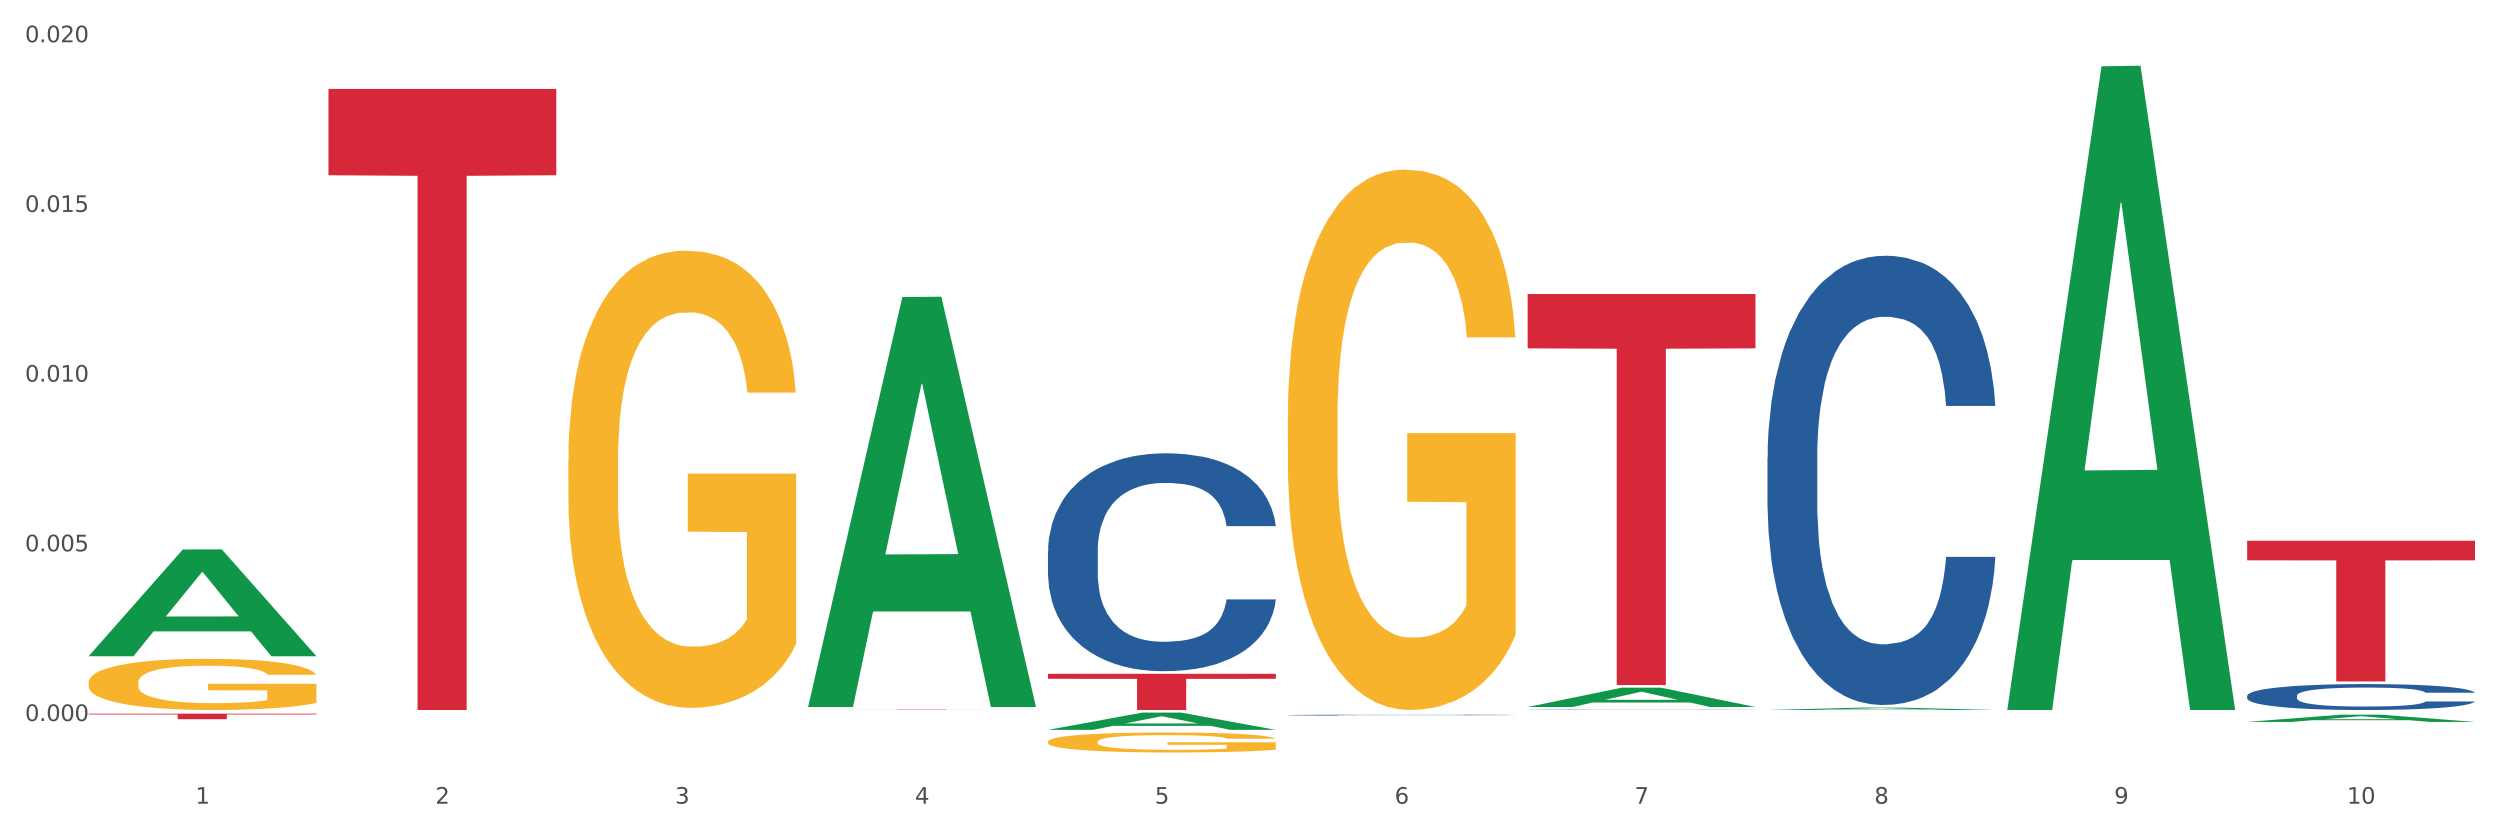
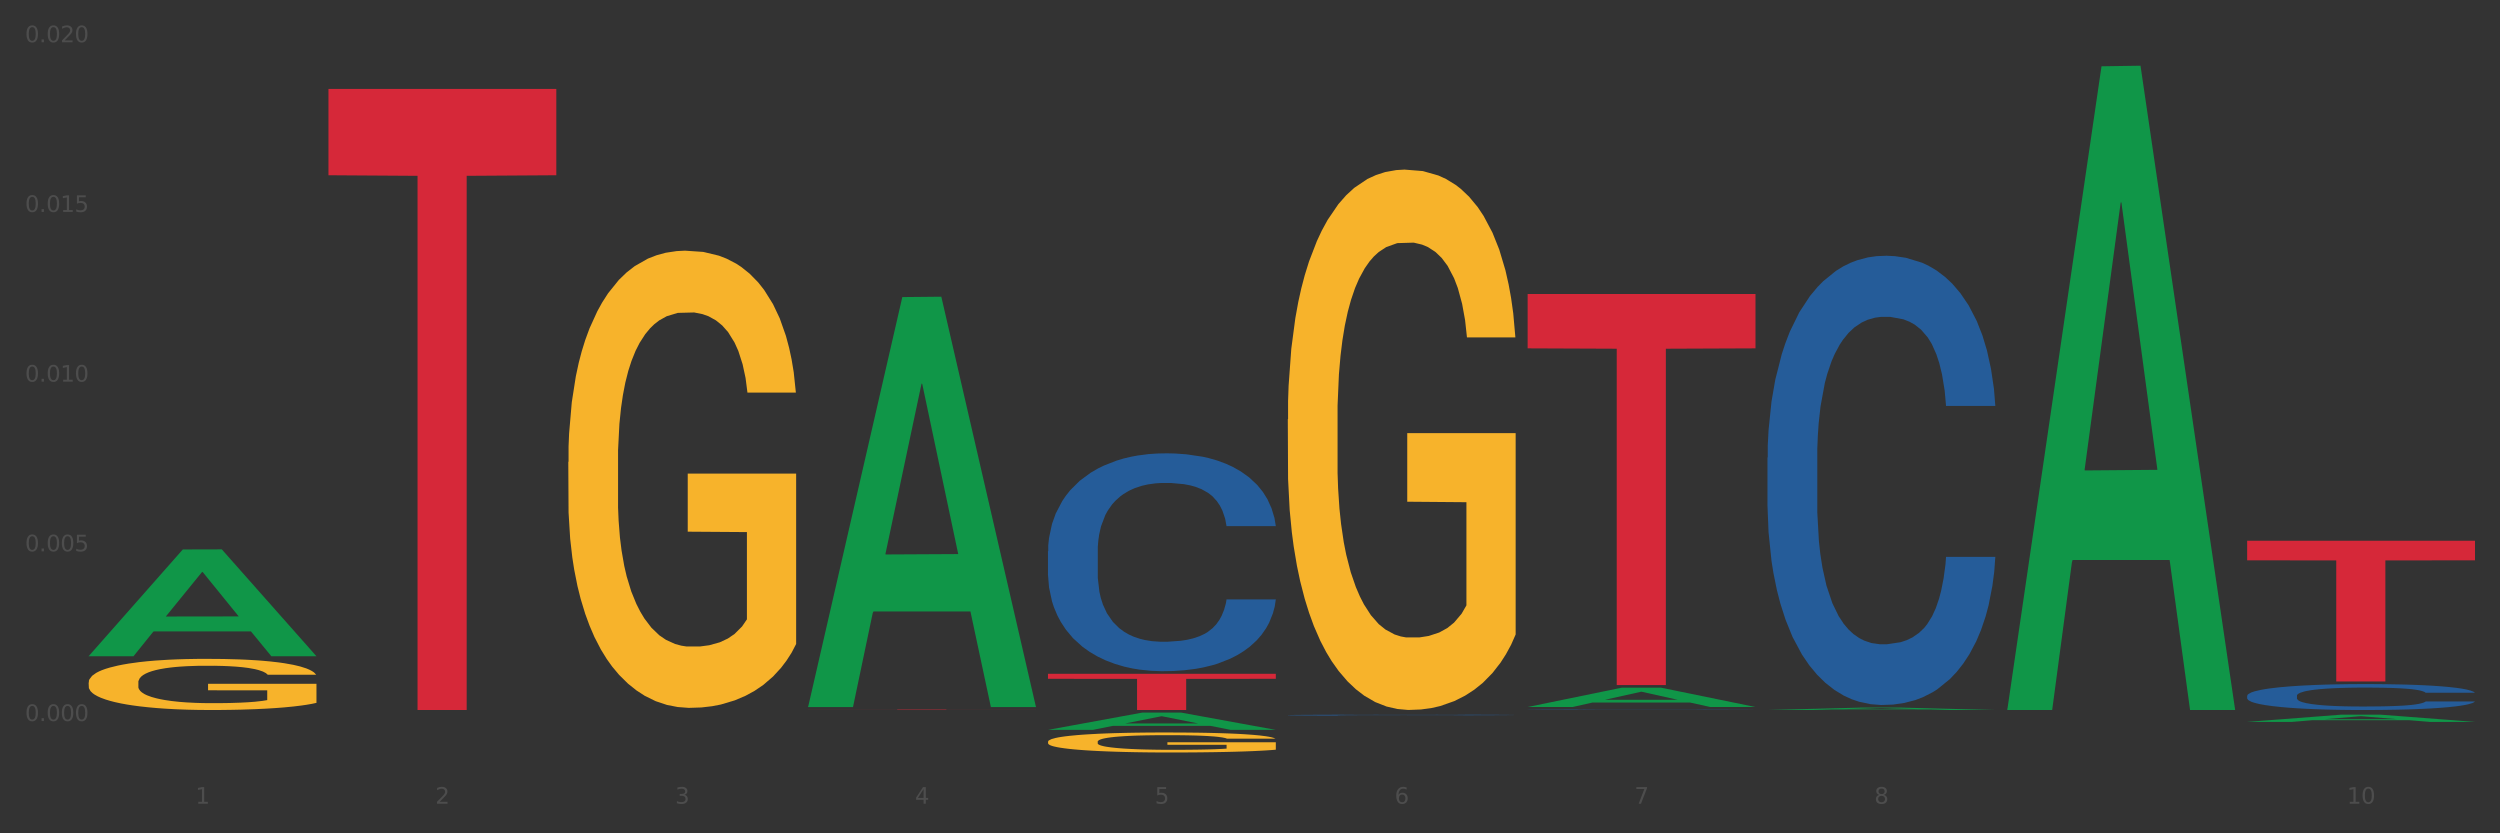
<svg xmlns="http://www.w3.org/2000/svg" xmlns:xlink="http://www.w3.org/1999/xlink" width="1080pt" height="360pt" viewBox="0 0 1080 360" version="1.1">
  <rect x="0" y="0" width="1080" height="360" fill="#333333" stroke="none" />
  <defs>
    <style type="text/css">*{stroke-linejoin: round; stroke-linecap: butt}</style>
  </defs>
  <g id="figure_1">
    <g id="patch_1">
-       <path d="M 0 360  L 1080 360  L 1080 0  L 0 0  z " style="fill: #ffffff; stroke: #ffffff; stroke-linejoin: miter" />
-     </g>
+       </g>
    <g id="axes_1">
      <g id="matplotlib.axis_1">
        <g id="xtick_1">
          <g id="text_1">
            <g style="fill: #4d4d4d" transform="translate(84.444 347.204) scale(0.096 -0.096)">
              <defs>
                <path id="DejaVuSans-31" d="M 794 531  L 1825 531  L 1825 4091  L 703 3866  L 703 4441  L 1819 4666  L 2450 4666  L 2450 531  L 3481 531  L 3481 0  L 794 0  L 794 531  z " transform="scale(0.016)" />
              </defs>
              <use xlink:href="#DejaVuSans-31" />
            </g>
          </g>
        </g>
        <g id="xtick_2">
          <g id="text_2">
            <g style="fill: #4d4d4d" transform="translate(188.053 347.204) scale(0.096 -0.096)">
              <defs>
                <path id="DejaVuSans-32" d="M 1228 531  L 3431 531  L 3431 0  L 469 0  L 469 531  Q 828 903 1448 1529  Q 2069 2156 2228 2338  Q 2531 2678 2651 2914  Q 2772 3150 2772 3378  Q 2772 3750 2511 3984  Q 2250 4219 1831 4219  Q 1534 4219 1204 4116  Q 875 4013 500 3803  L 500 4441  Q 881 4594 1212 4672  Q 1544 4750 1819 4750  Q 2544 4750 2975 4387  Q 3406 4025 3406 3419  Q 3406 3131 3298 2873  Q 3191 2616 2906 2266  Q 2828 2175 2409 1742  Q 1991 1309 1228 531  z " transform="scale(0.016)" />
              </defs>
              <use xlink:href="#DejaVuSans-32" />
            </g>
          </g>
        </g>
        <g id="xtick_3">
          <g id="text_3">
            <g style="fill: #4d4d4d" transform="translate(291.663 347.204) scale(0.096 -0.096)">
              <defs>
                <path id="DejaVuSans-33" d="M 2597 2516  Q 3050 2419 3304 2112  Q 3559 1806 3559 1356  Q 3559 666 3084 287  Q 2609 -91 1734 -91  Q 1441 -91 1130 -33  Q 819 25 488 141  L 488 750  Q 750 597 1062 519  Q 1375 441 1716 441  Q 2309 441 2620 675  Q 2931 909 2931 1356  Q 2931 1769 2642 2001  Q 2353 2234 1838 2234  L 1294 2234  L 1294 2753  L 1863 2753  Q 2328 2753 2575 2939  Q 2822 3125 2822 3475  Q 2822 3834 2567 4026  Q 2313 4219 1838 4219  Q 1578 4219 1281 4162  Q 984 4106 628 3988  L 628 4550  Q 988 4650 1302 4700  Q 1616 4750 1894 4750  Q 2613 4750 3031 4423  Q 3450 4097 3450 3541  Q 3450 3153 3228 2886  Q 3006 2619 2597 2516  z " transform="scale(0.016)" />
              </defs>
              <use xlink:href="#DejaVuSans-33" />
            </g>
          </g>
        </g>
        <g id="xtick_4">
          <g id="text_4">
            <g style="fill: #4d4d4d" transform="translate(395.273 347.204) scale(0.096 -0.096)">
              <defs>
                <path id="DejaVuSans-34" d="M 2419 4116  L 825 1625  L 2419 1625  L 2419 4116  z M 2253 4666  L 3047 4666  L 3047 1625  L 3713 1625  L 3713 1100  L 3047 1100  L 3047 0  L 2419 0  L 2419 1100  L 313 1100  L 313 1709  L 2253 4666  z " transform="scale(0.016)" />
              </defs>
              <use xlink:href="#DejaVuSans-34" />
            </g>
          </g>
        </g>
        <g id="xtick_5">
          <g id="text_5">
            <g style="fill: #4d4d4d" transform="translate(498.883 347.204) scale(0.096 -0.096)">
              <defs>
                <path id="DejaVuSans-35" d="M 691 4666  L 3169 4666  L 3169 4134  L 1269 4134  L 1269 2991  Q 1406 3038 1543 3061  Q 1681 3084 1819 3084  Q 2600 3084 3056 2656  Q 3513 2228 3513 1497  Q 3513 744 3044 326  Q 2575 -91 1722 -91  Q 1428 -91 1123 -41  Q 819 9 494 109  L 494 744  Q 775 591 1075 516  Q 1375 441 1709 441  Q 2250 441 2565 725  Q 2881 1009 2881 1497  Q 2881 1984 2565 2268  Q 2250 2553 1709 2553  Q 1456 2553 1204 2497  Q 953 2441 691 2322  L 691 4666  z " transform="scale(0.016)" />
              </defs>
              <use xlink:href="#DejaVuSans-35" />
            </g>
          </g>
        </g>
        <g id="xtick_6">
          <g id="text_6">
            <g style="fill: #4d4d4d" transform="translate(602.492 347.204) scale(0.096 -0.096)">
              <defs>
                <path id="DejaVuSans-36" d="M 2113 2584  Q 1688 2584 1439 2293  Q 1191 2003 1191 1497  Q 1191 994 1439 701  Q 1688 409 2113 409  Q 2538 409 2786 701  Q 3034 994 3034 1497  Q 3034 2003 2786 2293  Q 2538 2584 2113 2584  z M 3366 4563  L 3366 3988  Q 3128 4100 2886 4159  Q 2644 4219 2406 4219  Q 1781 4219 1451 3797  Q 1122 3375 1075 2522  Q 1259 2794 1537 2939  Q 1816 3084 2150 3084  Q 2853 3084 3261 2657  Q 3669 2231 3669 1497  Q 3669 778 3244 343  Q 2819 -91 2113 -91  Q 1303 -91 875 529  Q 447 1150 447 2328  Q 447 3434 972 4092  Q 1497 4750 2381 4750  Q 2619 4750 2861 4703  Q 3103 4656 3366 4563  z " transform="scale(0.016)" />
              </defs>
              <use xlink:href="#DejaVuSans-36" />
            </g>
          </g>
        </g>
        <g id="xtick_7">
          <g id="text_7">
            <g style="fill: #4d4d4d" transform="translate(706.102 347.204) scale(0.096 -0.096)">
              <defs>
                <path id="DejaVuSans-37" d="M 525 4666  L 3525 4666  L 3525 4397  L 1831 0  L 1172 0  L 2766 4134  L 525 4134  L 525 4666  z " transform="scale(0.016)" />
              </defs>
              <use xlink:href="#DejaVuSans-37" />
            </g>
          </g>
        </g>
        <g id="xtick_8">
          <g id="text_8">
            <g style="fill: #4d4d4d" transform="translate(809.712 347.204) scale(0.096 -0.096)">
              <defs>
                <path id="DejaVuSans-38" d="M 2034 2216  Q 1584 2216 1326 1975  Q 1069 1734 1069 1313  Q 1069 891 1326 650  Q 1584 409 2034 409  Q 2484 409 2743 651  Q 3003 894 3003 1313  Q 3003 1734 2745 1975  Q 2488 2216 2034 2216  z M 1403 2484  Q 997 2584 770 2862  Q 544 3141 544 3541  Q 544 4100 942 4425  Q 1341 4750 2034 4750  Q 2731 4750 3128 4425  Q 3525 4100 3525 3541  Q 3525 3141 3298 2862  Q 3072 2584 2669 2484  Q 3125 2378 3379 2068  Q 3634 1759 3634 1313  Q 3634 634 3220 271  Q 2806 -91 2034 -91  Q 1263 -91 848 271  Q 434 634 434 1313  Q 434 1759 690 2068  Q 947 2378 1403 2484  z M 1172 3481  Q 1172 3119 1398 2916  Q 1625 2713 2034 2713  Q 2441 2713 2670 2916  Q 2900 3119 2900 3481  Q 2900 3844 2670 4047  Q 2441 4250 2034 4250  Q 1625 4250 1398 4047  Q 1172 3844 1172 3481  z " transform="scale(0.016)" />
              </defs>
              <use xlink:href="#DejaVuSans-38" />
            </g>
          </g>
        </g>
        <g id="xtick_9">
          <g id="text_9">
            <g style="fill: #4d4d4d" transform="translate(913.322 347.204) scale(0.096 -0.096)">
              <defs>
-                 <path id="DejaVuSans-39" d="M 703 97  L 703 672  Q 941 559 1184 500  Q 1428 441 1663 441  Q 2288 441 2617 861  Q 2947 1281 2994 2138  Q 2813 1869 2534 1725  Q 2256 1581 1919 1581  Q 1219 1581 811 2004  Q 403 2428 403 3163  Q 403 3881 828 4315  Q 1253 4750 1959 4750  Q 2769 4750 3195 4129  Q 3622 3509 3622 2328  Q 3622 1225 3098 567  Q 2575 -91 1691 -91  Q 1453 -91 1209 -44  Q 966 3 703 97  z M 1959 2075  Q 2384 2075 2632 2365  Q 2881 2656 2881 3163  Q 2881 3666 2632 3958  Q 2384 4250 1959 4250  Q 1534 4250 1286 3958  Q 1038 3666 1038 3163  Q 1038 2656 1286 2365  Q 1534 2075 1959 2075  z " transform="scale(0.016)" />
-               </defs>
+                 </defs>
              <use xlink:href="#DejaVuSans-39" />
            </g>
          </g>
        </g>
        <g id="xtick_10">
          <g id="text_10">
            <g style="fill: #4d4d4d" transform="translate(1013.877 347.204) scale(0.096 -0.096)">
              <defs>
                <path id="DejaVuSans-30" d="M 2034 4250  Q 1547 4250 1301 3770  Q 1056 3291 1056 2328  Q 1056 1369 1301 889  Q 1547 409 2034 409  Q 2525 409 2770 889  Q 3016 1369 3016 2328  Q 3016 3291 2770 3770  Q 2525 4250 2034 4250  z M 2034 4750  Q 2819 4750 3233 4129  Q 3647 3509 3647 2328  Q 3647 1150 3233 529  Q 2819 -91 2034 -91  Q 1250 -91 836 529  Q 422 1150 422 2328  Q 422 3509 836 4129  Q 1250 4750 2034 4750  z " transform="scale(0.016)" />
              </defs>
              <use xlink:href="#DejaVuSans-31" />
              <use xlink:href="#DejaVuSans-30" transform="translate(63.623 0)" />
            </g>
          </g>
        </g>
        <g id="xtick_11" />
        <g id="xtick_12" />
        <g id="xtick_13" />
        <g id="xtick_14" />
        <g id="xtick_15" />
        <g id="xtick_16" />
        <g id="xtick_17" />
        <g id="xtick_18" />
        <g id="xtick_19" />
      </g>
      <g id="matplotlib.axis_2">
        <g id="ytick_1">
          <g id="text_11">
            <g style="fill: #4d4d4d" transform="translate(10.8 311.489) scale(0.096 -0.096)">
              <defs>
                <path id="DejaVuSans-2e" d="M 684 794  L 1344 794  L 1344 0  L 684 0  L 684 794  z " transform="scale(0.016)" />
              </defs>
              <use xlink:href="#DejaVuSans-30" />
              <use xlink:href="#DejaVuSans-2e" transform="translate(63.623 0)" />
              <use xlink:href="#DejaVuSans-30" transform="translate(95.41 0)" />
              <use xlink:href="#DejaVuSans-30" transform="translate(159.033 0)" />
              <use xlink:href="#DejaVuSans-30" transform="translate(222.656 0)" />
            </g>
          </g>
        </g>
        <g id="ytick_2">
          <g id="text_12">
            <g style="fill: #4d4d4d" transform="translate(10.8 238.18) scale(0.096 -0.096)">
              <use xlink:href="#DejaVuSans-30" />
              <use xlink:href="#DejaVuSans-2e" transform="translate(63.623 0)" />
              <use xlink:href="#DejaVuSans-30" transform="translate(95.41 0)" />
              <use xlink:href="#DejaVuSans-30" transform="translate(159.033 0)" />
              <use xlink:href="#DejaVuSans-35" transform="translate(222.656 0)" />
            </g>
          </g>
        </g>
        <g id="ytick_3">
          <g id="text_13">
            <g style="fill: #4d4d4d" transform="translate(10.8 164.872) scale(0.096 -0.096)">
              <use xlink:href="#DejaVuSans-30" />
              <use xlink:href="#DejaVuSans-2e" transform="translate(63.623 0)" />
              <use xlink:href="#DejaVuSans-30" transform="translate(95.41 0)" />
              <use xlink:href="#DejaVuSans-31" transform="translate(159.033 0)" />
              <use xlink:href="#DejaVuSans-30" transform="translate(222.656 0)" />
            </g>
          </g>
        </g>
        <g id="ytick_4">
          <g id="text_14">
            <g style="fill: #4d4d4d" transform="translate(10.8 91.563) scale(0.096 -0.096)">
              <use xlink:href="#DejaVuSans-30" />
              <use xlink:href="#DejaVuSans-2e" transform="translate(63.623 0)" />
              <use xlink:href="#DejaVuSans-30" transform="translate(95.41 0)" />
              <use xlink:href="#DejaVuSans-31" transform="translate(159.033 0)" />
              <use xlink:href="#DejaVuSans-35" transform="translate(222.656 0)" />
            </g>
          </g>
        </g>
        <g id="ytick_5">
          <g id="text_15">
            <g style="fill: #4d4d4d" transform="translate(10.8 18.254) scale(0.096 -0.096)">
              <use xlink:href="#DejaVuSans-30" />
              <use xlink:href="#DejaVuSans-2e" transform="translate(63.623 0)" />
              <use xlink:href="#DejaVuSans-30" transform="translate(95.41 0)" />
              <use xlink:href="#DejaVuSans-32" transform="translate(159.033 0)" />
              <use xlink:href="#DejaVuSans-30" transform="translate(222.656 0)" />
            </g>
          </g>
        </g>
        <g id="ytick_6" />
        <g id="ytick_7" />
        <g id="ytick_8" />
        <g id="ytick_9" />
      </g>
      <g id="PolyCollection_1">
        <path d="M 38.283 283.419  L 38.384 283.376  L 78.974 237.366  L 95.818 237.322  L 136.712 283.506  L 117.229 283.506  L 108.401 272.752  L 66.493 272.752  L 66.188 272.925  L 57.664 283.506  L 38.283 283.506  L 38.283 283.419  L 71.769 266.334  L 103.125 266.29  L 87.599 247.166  L 87.396 247.079  L 87.193 247.209  L 71.668 266.29  L 71.769 266.334  L 38.283 283.419  z " clip-path="url(#pece8b6ea68)" style="fill: #109648" />
        <path d="M 970.771 233.601  L 1069.2 233.601  L 1069.2 242.051  L 1030.481 242.108  L 1030.481 294.404  L 1009.256 294.404  L 1009.256 242.108  L 970.771 242.051  L 970.771 233.658  L 970.771 233.601  z " clip-path="url(#pece8b6ea68)" style="fill: #d62839" />
        <path d="M 659.941 127.012  L 758.371 127.012  L 758.371 150.488  L 719.652 150.647  L 719.652 295.944  L 698.427 295.944  L 698.427 150.647  L 659.941 150.488  L 659.941 127.171  L 659.941 127.012  z " clip-path="url(#pece8b6ea68)" style="fill: #d62839" />
        <path d="M 452.722 291.077  L 551.151 291.077  L 551.151 293.252  L 512.433 293.266  L 512.433 306.724  L 491.207 306.724  L 491.207 293.266  L 452.722 293.252  L 452.722 291.092  L 452.722 291.077  z " clip-path="url(#pece8b6ea68)" style="fill: #d62839" />
        <path d="M 349.112 306.561  L 447.542 306.561  L 447.542 306.583  L 408.823 306.583  L 408.823 306.724  L 387.598 306.724  L 387.598 306.583  L 349.112 306.583  L 349.112 306.561  L 349.112 306.561  z " clip-path="url(#pece8b6ea68)" style="fill: #d62839" />
        <path d="M 141.893 38.421  L 240.322 38.421  L 240.322 75.706  L 201.603 75.958  L 201.603 306.724  L 180.378 306.724  L 180.378 75.958  L 141.893 75.706  L 141.893 38.673  L 141.893 38.421  z " clip-path="url(#pece8b6ea68)" style="fill: #d62839" />
-         <path d="M 38.283 308.318  L 136.712 308.318  L 136.712 308.65  L 97.994 308.652  L 97.994 310.706  L 76.768 310.706  L 76.768 308.652  L 38.283 308.65  L 38.283 308.32  L 38.283 308.318  z " clip-path="url(#pece8b6ea68)" style="fill: #d62839" />
        <path d="M 452.722 238.127  L 452.838 238.041  L 452.838 235.634  L 453.187 232.367  L 454.467 226.35  L 456.096 221.795  L 458.888 216.465  L 460.401 214.23  L 462.379 211.738  L 466.451 207.698  L 471.105 204.259  L 474.362 202.368  L 476.806 201.165  L 482.274 199.016  L 485.415 198.07  L 488.673 197.297  L 491.465 196.781  L 496.119 196.179  L 499.842 195.921  L 504.147 195.835  L 507.754 195.921  L 512.524 196.265  L 519.505 197.297  L 522.181 197.898  L 525.788 198.93  L 529.511 200.305  L 532.536 201.68  L 536.026 203.657  L 539.633 206.236  L 543.123 209.503  L 545.567 212.511  L 547.545 215.692  L 549.29 219.56  L 550.57 223.772  L 551.151 227.296  L 529.86 227.296  L 529.278 224.115  L 528.115 220.677  L 526.951 218.356  L 525.671 216.465  L 523.693 214.316  L 521.948 212.941  L 519.04 211.308  L 516.364 210.276  L 514.153 209.675  L 511.477 209.159  L 505.776 208.643  L 501.704 208.643  L 499.144 208.815  L 496.003 209.245  L 493.327 209.846  L 490.186 210.878  L 487.742 211.995  L 485.299 213.457  L 483.903 214.488  L 481.809 216.379  L 480.412 217.927  L 478.551 220.591  L 477.504 222.482  L 475.642 227.382  L 474.828 230.992  L 474.479 233.485  L 474.246 236.236  L 474.246 249.645  L 474.944 255.662  L 475.526 258.241  L 476.457 261.163  L 478.202 264.946  L 480.762 268.642  L 483.438 271.306  L 485.648 272.94  L 487.742 274.143  L 489.837 275.089  L 492.396 275.948  L 494.49 276.464  L 497.632 276.98  L 501.355 277.238  L 504.264 277.238  L 510.197 276.808  L 512.873 276.378  L 515.433 275.776  L 518.225 274.831  L 520.436 273.799  L 521.716 273.026  L 523.81 271.392  L 525.439 269.673  L 526.835 267.696  L 527.766 265.977  L 528.813 263.398  L 529.627 260.476  L 529.86 258.928  L 551.151 258.928  L 550.686 262.023  L 549.871 265.031  L 548.243 269.072  L 546.963 271.392  L 544.985 274.229  L 542.891 276.636  L 539.982 279.301  L 537.306 281.278  L 534.514 282.997  L 531.489 284.544  L 526.02 286.693  L 524.042 287.295  L 519.854 288.326  L 516.596 288.928  L 511.826 289.53  L 506.94 289.873  L 501.82 289.959  L 497.283 289.787  L 492.28 289.272  L 489.138 288.756  L 485.648 287.982  L 481.576 286.779  L 477.737 285.318  L 474.13 283.598  L 470.756 281.621  L 467.614 279.386  L 463.542 275.69  L 460.517 272.08  L 458.307 268.728  L 456.794 265.891  L 455.282 262.281  L 454.467 259.788  L 453.187 253.771  L 452.722 248.184  L 452.722 238.127  z " clip-path="url(#pece8b6ea68)" style="fill: #255c99" />
        <path d="M 556.332 308.927  L 556.448 308.927  L 556.448 308.917  L 556.797 308.903  L 558.077 308.877  L 559.706 308.857  L 562.498 308.834  L 564.011 308.824  L 565.989 308.814  L 570.061 308.796  L 574.715 308.781  L 577.972 308.773  L 580.415 308.768  L 585.884 308.759  L 589.025 308.755  L 592.283 308.751  L 595.075 308.749  L 599.729 308.747  L 603.452 308.745  L 607.757 308.745  L 611.364 308.745  L 616.134 308.747  L 623.115 308.751  L 625.791 308.754  L 629.397 308.758  L 633.121 308.764  L 636.146 308.77  L 639.636 308.779  L 643.243 308.79  L 646.733 308.804  L 649.176 308.817  L 651.154 308.831  L 652.899 308.847  L 654.179 308.866  L 654.761 308.881  L 633.47 308.881  L 632.888 308.867  L 631.724 308.852  L 630.561 308.842  L 629.281 308.834  L 627.303 308.825  L 625.558 308.819  L 622.649 308.812  L 619.973 308.807  L 617.763 308.805  L 615.087 308.803  L 609.386 308.8  L 605.314 308.8  L 602.754 308.801  L 599.613 308.803  L 596.937 308.806  L 593.795 308.81  L 591.352 308.815  L 588.909 308.821  L 587.513 308.826  L 585.418 308.834  L 584.022 308.84  L 582.161 308.852  L 581.114 308.86  L 579.252 308.881  L 578.438 308.897  L 578.089 308.907  L 577.856 308.919  L 577.856 308.977  L 578.554 309.003  L 579.136 309.014  L 580.066 309.027  L 581.812 309.043  L 584.371 309.059  L 587.047 309.07  L 589.258 309.078  L 591.352 309.083  L 593.446 309.087  L 596.006 309.091  L 598.1 309.093  L 601.242 309.095  L 604.965 309.096  L 607.873 309.096  L 613.807 309.094  L 616.483 309.092  L 619.043 309.09  L 621.835 309.086  L 624.045 309.081  L 625.325 309.078  L 627.42 309.071  L 629.048 309.063  L 630.445 309.055  L 631.375 309.048  L 632.422 309.036  L 633.237 309.024  L 633.47 309.017  L 654.761 309.017  L 654.296 309.03  L 653.481 309.043  L 651.852 309.061  L 650.573 309.071  L 648.595 309.083  L 646.5 309.093  L 643.592 309.105  L 640.916 309.113  L 638.123 309.121  L 635.098 309.128  L 629.63 309.137  L 627.652 309.139  L 623.464 309.144  L 620.206 309.146  L 615.436 309.149  L 610.549 309.151  L 605.43 309.151  L 600.893 309.15  L 595.89 309.148  L 592.748 309.146  L 589.258 309.142  L 585.186 309.137  L 581.346 309.131  L 577.74 309.123  L 574.365 309.115  L 571.224 309.105  L 567.152 309.089  L 564.127 309.074  L 561.916 309.059  L 560.404 309.047  L 558.891 309.032  L 558.077 309.021  L 556.797 308.995  L 556.332 308.971  L 556.332 308.927  z " clip-path="url(#pece8b6ea68)" style="fill: #255c99" />
        <path d="M 659.941 306.63  L 660.058 306.629  L 660.058 306.625  L 660.407 306.619  L 661.687 306.608  L 663.316 306.6  L 666.108 306.59  L 667.62 306.586  L 669.598 306.582  L 673.67 306.574  L 678.324 306.568  L 681.582 306.565  L 684.025 306.562  L 689.494 306.558  L 692.635 306.557  L 695.893 306.555  L 698.685 306.554  L 703.339 306.553  L 707.062 306.553  L 711.367 306.553  L 714.973 306.553  L 719.744 306.553  L 726.724 306.555  L 729.4 306.556  L 733.007 306.558  L 736.73 306.561  L 739.755 306.563  L 743.246 306.567  L 746.852 306.572  L 750.343 306.578  L 752.786 306.583  L 754.764 306.589  L 756.509 306.596  L 757.789 306.604  L 758.371 306.61  L 737.079 306.61  L 736.498 306.604  L 735.334 306.598  L 734.171 306.594  L 732.891 306.59  L 730.913 306.586  L 729.168 306.584  L 726.259 306.581  L 723.583 306.579  L 721.373 306.578  L 718.697 306.577  L 712.996 306.576  L 708.923 306.576  L 706.364 306.576  L 703.222 306.577  L 700.546 306.578  L 697.405 306.58  L 694.962 306.582  L 692.519 306.585  L 691.122 306.587  L 689.028 306.59  L 687.632 306.593  L 685.77 306.598  L 684.723 306.601  L 682.862 306.61  L 682.047 306.617  L 681.698 306.621  L 681.466 306.626  L 681.466 306.651  L 682.164 306.662  L 682.745 306.666  L 683.676 306.672  L 685.421 306.678  L 687.981 306.685  L 690.657 306.69  L 692.868 306.693  L 694.962 306.695  L 697.056 306.697  L 699.616 306.699  L 701.71 306.699  L 704.851 306.7  L 708.574 306.701  L 711.483 306.701  L 717.417 306.7  L 720.093 306.699  L 722.652 306.698  L 725.445 306.696  L 727.655 306.695  L 728.935 306.693  L 731.029 306.69  L 732.658 306.687  L 734.054 306.683  L 734.985 306.68  L 736.032 306.676  L 736.847 306.67  L 737.079 306.668  L 758.371 306.668  L 757.905 306.673  L 757.091 306.679  L 755.462 306.686  L 754.182 306.69  L 752.204 306.695  L 750.11 306.7  L 747.201 306.705  L 744.526 306.708  L 741.733 306.711  L 738.708 306.714  L 733.24 306.718  L 731.262 306.719  L 727.074 306.721  L 723.816 306.722  L 719.046 306.723  L 714.159 306.724  L 709.04 306.724  L 704.502 306.724  L 699.499 306.723  L 696.358 306.722  L 692.868 306.72  L 688.795 306.718  L 684.956 306.716  L 681.349 306.712  L 677.975 306.709  L 674.834 306.705  L 670.762 306.698  L 667.737 306.691  L 665.526 306.685  L 664.014 306.68  L 662.501 306.674  L 661.687 306.669  L 660.407 306.658  L 659.941 306.648  L 659.941 306.63  z " clip-path="url(#pece8b6ea68)" style="fill: #255c99" />
        <path d="M 763.551 197.684  L 763.668 197.507  L 763.668 192.544  L 764.017 185.809  L 765.296 173.402  L 766.925 164.009  L 769.718 153.02  L 771.23 148.412  L 773.208 143.272  L 777.28 134.942  L 781.934 127.852  L 785.192 123.953  L 787.635 121.471  L 793.103 117.04  L 796.245 115.091  L 799.502 113.496  L 802.295 112.432  L 806.949 111.192  L 810.672 110.66  L 814.976 110.483  L 818.583 110.66  L 823.353 111.369  L 830.334 113.496  L 833.01 114.736  L 836.617 116.863  L 840.34 119.699  L 843.365 122.535  L 846.855 126.611  L 850.462 131.929  L 853.953 138.664  L 856.396 144.867  L 858.374 151.425  L 860.119 159.401  L 861.399 168.085  L 861.981 175.352  L 840.689 175.352  L 840.107 168.794  L 838.944 161.705  L 837.78 156.919  L 836.501 153.02  L 834.523 148.589  L 832.777 145.753  L 829.869 142.386  L 827.193 140.259  L 824.982 139.018  L 822.306 137.955  L 816.605 136.891  L 812.533 136.891  L 809.974 137.246  L 806.832 138.132  L 804.156 139.373  L 801.015 141.499  L 798.572 143.804  L 796.128 146.817  L 794.732 148.943  L 792.638 152.843  L 791.242 156.033  L 789.38 161.527  L 788.333 165.427  L 786.472 175.529  L 785.657 182.973  L 785.308 188.113  L 785.075 193.785  L 785.075 221.434  L 785.773 233.841  L 786.355 239.158  L 787.286 245.184  L 789.031 252.983  L 791.591 260.604  L 794.267 266.098  L 796.477 269.466  L 798.572 271.947  L 800.666 273.897  L 803.225 275.669  L 805.32 276.733  L 808.461 277.796  L 812.184 278.328  L 815.093 278.328  L 821.026 277.442  L 823.702 276.556  L 826.262 275.315  L 829.054 273.365  L 831.265 271.238  L 832.545 269.643  L 834.639 266.276  L 836.268 262.731  L 837.664 258.654  L 838.595 255.11  L 839.642 249.792  L 840.456 243.766  L 840.689 240.576  L 861.981 240.576  L 861.515 246.957  L 860.701 253.16  L 859.072 261.49  L 857.792 266.276  L 855.814 272.125  L 853.72 277.087  L 850.811 282.582  L 848.135 286.658  L 845.343 290.203  L 842.318 293.393  L 836.85 297.824  L 834.872 299.065  L 830.683 301.192  L 827.426 302.432  L 822.655 303.673  L 817.769 304.382  L 812.65 304.559  L 808.112 304.205  L 803.109 303.141  L 799.968 302.078  L 796.477 300.483  L 792.405 298.001  L 788.566 294.988  L 784.959 291.444  L 781.585 287.367  L 778.444 282.759  L 774.371 275.138  L 771.346 267.694  L 769.136 260.781  L 767.623 254.932  L 766.111 247.488  L 765.296 242.348  L 764.017 229.942  L 763.551 218.421  L 763.551 197.684  z " clip-path="url(#pece8b6ea68)" style="fill: #255c99" />
        <path d="M 970.771 300.555  L 970.887 300.545  L 970.887 300.258  L 971.236 299.87  L 972.516 299.153  L 974.145 298.611  L 976.937 297.977  L 978.45 297.711  L 980.428 297.414  L 984.5 296.933  L 989.154 296.524  L 992.411 296.299  L 994.854 296.156  L 1000.323 295.9  L 1003.464 295.788  L 1006.722 295.696  L 1009.514 295.634  L 1014.168 295.563  L 1017.891 295.532  L 1022.196 295.522  L 1025.803 295.532  L 1030.573 295.573  L 1037.554 295.696  L 1040.23 295.767  L 1043.836 295.89  L 1047.56 296.054  L 1050.585 296.217  L 1054.075 296.453  L 1057.682 296.76  L 1061.172 297.148  L 1063.615 297.506  L 1065.593 297.885  L 1067.338 298.345  L 1068.618 298.847  L 1069.2 299.266  L 1047.909 299.266  L 1047.327 298.887  L 1046.163 298.478  L 1045 298.202  L 1043.72 297.977  L 1041.742 297.721  L 1039.997 297.558  L 1037.088 297.363  L 1034.412 297.24  L 1032.202 297.169  L 1029.526 297.107  L 1023.825 297.046  L 1019.753 297.046  L 1017.193 297.066  L 1014.052 297.118  L 1011.376 297.189  L 1008.234 297.312  L 1005.791 297.445  L 1003.348 297.619  L 1001.952 297.742  L 999.857 297.967  L 998.461 298.151  L 996.6 298.468  L 995.553 298.693  L 993.691 299.276  L 992.877 299.706  L 992.528 300.003  L 992.295 300.33  L 992.295 301.926  L 992.993 302.642  L 993.575 302.949  L 994.505 303.297  L 996.251 303.747  L 998.81 304.187  L 1001.486 304.504  L 1003.697 304.698  L 1005.791 304.842  L 1007.885 304.954  L 1010.445 305.056  L 1012.539 305.118  L 1015.681 305.179  L 1019.404 305.21  L 1022.312 305.21  L 1028.246 305.159  L 1030.922 305.108  L 1033.482 305.036  L 1036.274 304.923  L 1038.484 304.801  L 1039.764 304.709  L 1041.859 304.514  L 1043.487 304.31  L 1044.884 304.074  L 1045.814 303.87  L 1046.861 303.563  L 1047.676 303.215  L 1047.909 303.031  L 1069.2 303.031  L 1068.735 303.399  L 1067.92 303.757  L 1066.291 304.238  L 1065.012 304.514  L 1063.034 304.852  L 1060.939 305.138  L 1058.031 305.455  L 1055.355 305.691  L 1052.562 305.895  L 1049.537 306.08  L 1044.069 306.335  L 1042.091 306.407  L 1037.903 306.53  L 1034.645 306.601  L 1029.875 306.673  L 1024.988 306.714  L 1019.869 306.724  L 1015.332 306.704  L 1010.329 306.642  L 1007.187 306.581  L 1003.697 306.489  L 999.625 306.345  L 995.785 306.172  L 992.179 305.967  L 988.804 305.732  L 985.663 305.466  L 981.591 305.026  L 978.566 304.596  L 976.355 304.197  L 974.843 303.859  L 973.33 303.43  L 972.516 303.133  L 971.236 302.417  L 970.771 301.752  L 970.771 300.555  z " clip-path="url(#pece8b6ea68)" style="fill: #255c99" />
        <path d="M 556.332 181.138  L 556.448 180.925  L 556.448 173.25  L 556.68 166.642  L 557.842 150.652  L 559.586 137.435  L 560.864 130.4  L 562.142 124.643  L 563.653 118.887  L 565.512 112.918  L 568.882 104.177  L 570.974 99.7  L 573.531 95.01  L 578.179 88.188  L 581.549 84.351  L 585.035 81.153  L 590.73 77.316  L 594.448 75.61  L 598.4 74.331  L 603.164 73.478  L 606.767 73.265  L 614.669 73.904  L 621.409 75.823  L 624.663 77.316  L 628.846 79.874  L 631.054 81.579  L 634.657 84.99  L 638.375 89.467  L 640.932 93.305  L 644.767 100.553  L 647.672 107.802  L 650.345 116.755  L 651.74 122.938  L 652.785 128.694  L 653.715 135.303  L 654.645 145.749  L 633.727 145.749  L 632.914 138.288  L 631.635 131.252  L 629.776 124.43  L 628.149 120.166  L 625.36 114.837  L 622.803 111.426  L 620.131 108.867  L 616.877 106.736  L 614.32 105.67  L 610.718 104.817  L 603.629 105.03  L 598.864 106.736  L 595.61 108.867  L 593.519 110.786  L 591.659 112.918  L 589.568 115.903  L 587.127 120.38  L 585.384 124.43  L 583.641 129.547  L 582.246 134.663  L 580.968 140.633  L 579.922 147.028  L 579.109 153.637  L 578.412 161.738  L 577.83 175.169  L 577.83 204.376  L 578.063 210.985  L 578.644 219.726  L 579.341 226.334  L 580.503 234.222  L 581.549 239.552  L 583.525 247.227  L 585.733 253.623  L 587.476 257.673  L 589.219 261.084  L 592.24 265.774  L 595.61 269.612  L 598.516 271.957  L 602.467 274.089  L 605.14 274.942  L 607.464 275.368  L 613.158 275.368  L 617.225 274.728  L 621.758 273.236  L 625.244 271.317  L 628.149 268.972  L 631.403 265.135  L 633.495 261.511  L 633.495 216.954  L 607.929 216.741  L 607.929 187.108  L 654.761 187.108  L 654.761 274.089  L 652.785 278.566  L 650.577 282.616  L 648.253 286.241  L 644.767 290.718  L 640.583 294.981  L 636.865 297.966  L 632.914 300.524  L 628.265 302.869  L 622.222 305.001  L 618.504 305.854  L 613.855 306.493  L 608.394 306.707  L 603.629 306.28  L 598.981 305.214  L 594.1 303.296  L 589.335 300.524  L 585.733 297.753  L 582.13 294.342  L 578.295 289.865  L 575.274 285.601  L 572.95 281.764  L 570.393 276.86  L 567.604 270.465  L 565.512 264.708  L 563.653 258.739  L 561.677 251.064  L 560.283 244.456  L 558.888 236.141  L 558.075 229.959  L 557.145 220.365  L 556.448 206.934  L 556.332 181.138  z " clip-path="url(#pece8b6ea68)" style="fill: #f7b32b" />
        <path d="M 452.722 320.424  L 452.838 320.416  L 452.838 320.132  L 453.071 319.887  L 454.233 319.295  L 455.976 318.806  L 457.254 318.545  L 458.532 318.332  L 460.043 318.119  L 461.903 317.898  L 465.273 317.574  L 467.364 317.408  L 469.921 317.234  L 474.569 316.982  L 477.939 316.84  L 481.426 316.721  L 487.12 316.579  L 490.839 316.516  L 494.79 316.469  L 499.554 316.437  L 503.157 316.429  L 511.059 316.453  L 517.799 316.524  L 521.053 316.579  L 525.237 316.674  L 527.445 316.737  L 531.047 316.863  L 534.766 317.029  L 537.322 317.171  L 541.157 317.44  L 544.062 317.708  L 546.735 318.04  L 548.13 318.269  L 549.176 318.482  L 550.105 318.727  L 551.035 319.113  L 530.117 319.113  L 529.304 318.837  L 528.026 318.577  L 526.166 318.324  L 524.539 318.166  L 521.75 317.969  L 519.194 317.842  L 516.521 317.748  L 513.267 317.669  L 510.71 317.629  L 507.108 317.598  L 500.019 317.605  L 495.255 317.669  L 492.001 317.748  L 489.909 317.819  L 488.05 317.898  L 485.958 318.008  L 483.517 318.174  L 481.774 318.324  L 480.031 318.513  L 478.637 318.703  L 477.358 318.924  L 476.312 319.161  L 475.499 319.406  L 474.802 319.706  L 474.221 320.203  L 474.221 321.285  L 474.453 321.529  L 475.034 321.853  L 475.731 322.098  L 476.894 322.39  L 477.939 322.587  L 479.915 322.872  L 482.123 323.108  L 483.866 323.258  L 485.609 323.385  L 488.631 323.558  L 492.001 323.701  L 494.906 323.787  L 498.857 323.866  L 501.53 323.898  L 503.854 323.914  L 509.548 323.914  L 513.616 323.89  L 518.148 323.835  L 521.634 323.764  L 524.539 323.677  L 527.793 323.535  L 529.885 323.401  L 529.885 321.75  L 504.319 321.743  L 504.319 320.645  L 551.151 320.645  L 551.151 323.866  L 549.176 324.032  L 546.968 324.182  L 544.644 324.316  L 541.157 324.482  L 536.974 324.64  L 533.255 324.751  L 529.304 324.845  L 524.656 324.932  L 518.613 325.011  L 514.894 325.043  L 510.246 325.066  L 504.784 325.074  L 500.019 325.059  L 495.371 325.019  L 490.49 324.948  L 485.725 324.845  L 482.123 324.743  L 478.52 324.616  L 474.686 324.451  L 471.664 324.293  L 469.34 324.151  L 466.783 323.969  L 463.994 323.732  L 461.903 323.519  L 460.043 323.298  L 458.068 323.014  L 456.673 322.769  L 455.279 322.461  L 454.465 322.232  L 453.535 321.877  L 452.838 321.379  L 452.722 320.424  z " clip-path="url(#pece8b6ea68)" style="fill: #f7b32b" />
        <path d="M 38.283 294.836  L 38.399 294.816  L 38.399 294.09  L 38.632 293.464  L 39.794 291.95  L 41.537 290.699  L 42.815 290.033  L 44.093 289.488  L 45.604 288.943  L 47.464 288.378  L 50.834 287.55  L 52.925 287.127  L 55.482 286.683  L 60.13 286.037  L 63.5 285.674  L 66.987 285.371  L 72.681 285.007  L 76.4 284.846  L 80.351 284.725  L 85.115 284.644  L 88.718 284.624  L 96.62 284.685  L 103.36 284.866  L 106.614 285.007  L 110.798 285.25  L 113.006 285.411  L 116.608 285.734  L 120.327 286.158  L 122.883 286.521  L 126.718 287.207  L 129.623 287.894  L 132.296 288.741  L 133.691 289.327  L 134.737 289.872  L 135.666 290.497  L 136.596 291.486  L 115.678 291.486  L 114.865 290.78  L 113.587 290.114  L 111.727 289.468  L 110.1 289.064  L 107.311 288.56  L 104.755 288.237  L 102.082 287.995  L 98.828 287.793  L 96.271 287.692  L 92.669 287.611  L 85.58 287.631  L 80.816 287.793  L 77.562 287.995  L 75.47 288.176  L 73.611 288.378  L 71.519 288.661  L 69.078 289.084  L 67.335 289.468  L 65.592 289.952  L 64.198 290.437  L 62.919 291.002  L 61.873 291.607  L 61.06 292.233  L 60.363 293  L 59.782 294.271  L 59.782 297.036  L 60.014 297.662  L 60.595 298.489  L 61.292 299.115  L 62.455 299.862  L 63.5 300.366  L 65.476 301.093  L 67.684 301.699  L 69.427 302.082  L 71.17 302.405  L 74.192 302.849  L 77.562 303.212  L 80.467 303.434  L 84.418 303.636  L 87.091 303.717  L 89.415 303.757  L 95.109 303.757  L 99.177 303.697  L 103.709 303.555  L 107.195 303.374  L 110.1 303.152  L 113.354 302.788  L 115.446 302.445  L 115.446 298.227  L 89.88 298.207  L 89.88 295.402  L 136.712 295.402  L 136.712 303.636  L 134.737 304.06  L 132.529 304.443  L 130.205 304.786  L 126.718 305.21  L 122.535 305.614  L 118.816 305.897  L 114.865 306.139  L 110.217 306.361  L 104.174 306.563  L 100.455 306.643  L 95.807 306.704  L 90.345 306.724  L 85.58 306.684  L 80.932 306.583  L 76.051 306.401  L 71.286 306.139  L 67.684 305.876  L 64.081 305.553  L 60.247 305.13  L 57.225 304.726  L 54.901 304.363  L 52.344 303.898  L 49.555 303.293  L 47.464 302.748  L 45.604 302.183  L 43.629 301.456  L 42.234 300.831  L 40.84 300.044  L 40.026 299.458  L 39.096 298.55  L 38.399 297.279  L 38.283 294.836  z " clip-path="url(#pece8b6ea68)" style="fill: #f7b32b" />
        <path d="M 659.941 305.419  L 660.043 305.411  L 700.632 297.069  L 717.477 297.062  L 758.371 305.435  L 738.888 305.435  L 730.06 303.485  L 688.151 303.485  L 687.847 303.516  L 679.323 305.435  L 659.941 305.435  L 659.941 305.419  L 693.428 302.321  L 724.783 302.313  L 709.258 298.846  L 709.055 298.831  L 708.852 298.854  L 693.326 302.313  L 693.428 302.321  L 659.941 305.419  z " clip-path="url(#pece8b6ea68)" style="fill: #109648" />
        <path d="M 245.502 199.56  L 245.619 199.379  L 245.619 192.886  L 245.851 187.294  L 247.013 173.766  L 248.756 162.583  L 250.035 156.63  L 251.313 151.76  L 252.824 146.89  L 254.683 141.84  L 258.053 134.444  L 260.145 130.656  L 262.701 126.688  L 267.35 120.916  L 270.72 117.669  L 274.206 114.964  L 279.9 111.717  L 283.619 110.274  L 287.57 109.192  L 292.335 108.47  L 295.937 108.29  L 303.84 108.831  L 310.58 110.454  L 313.834 111.717  L 318.017 113.881  L 320.225 115.324  L 323.828 118.21  L 327.546 121.998  L 330.103 125.245  L 333.938 131.378  L 336.843 137.511  L 339.516 145.086  L 340.91 150.317  L 341.956 155.187  L 342.886 160.779  L 343.816 169.617  L 322.898 169.617  L 322.084 163.304  L 320.806 157.352  L 318.947 151.58  L 317.32 147.972  L 314.531 143.463  L 311.974 140.577  L 309.301 138.412  L 306.048 136.609  L 303.491 135.707  L 299.888 134.985  L 292.8 135.166  L 288.035 136.609  L 284.781 138.412  L 282.689 140.036  L 280.83 141.84  L 278.738 144.365  L 276.298 148.153  L 274.555 151.58  L 272.812 155.909  L 271.417 160.238  L 270.139 165.288  L 269.093 170.7  L 268.28 176.291  L 267.582 183.146  L 267.001 194.509  L 267.001 219.221  L 267.234 224.812  L 267.815 232.208  L 268.512 237.799  L 269.674 244.473  L 270.72 248.983  L 272.695 255.476  L 274.903 260.888  L 276.647 264.315  L 278.39 267.201  L 281.411 271.169  L 284.781 274.416  L 287.686 276.4  L 291.638 278.204  L 294.31 278.925  L 296.635 279.286  L 302.329 279.286  L 306.396 278.745  L 310.928 277.482  L 314.415 275.859  L 317.32 273.875  L 320.574 270.628  L 322.665 267.561  L 322.665 229.863  L 297.099 229.683  L 297.099 204.61  L 343.932 204.61  L 343.932 278.204  L 341.956 281.992  L 339.748 285.419  L 337.424 288.485  L 333.938 292.273  L 329.754 295.88  L 326.036 298.406  L 322.084 300.57  L 317.436 302.554  L 311.393 304.358  L 307.674 305.08  L 303.026 305.621  L 297.564 305.801  L 292.8 305.44  L 288.151 304.539  L 283.271 302.915  L 278.506 300.57  L 274.903 298.225  L 271.301 295.339  L 267.466 291.551  L 264.445 287.944  L 262.12 284.697  L 259.564 280.549  L 256.775 275.137  L 254.683 270.267  L 252.824 265.217  L 250.848 258.723  L 249.454 253.131  L 248.059 246.097  L 247.246 240.866  L 246.316 232.749  L 245.619 221.385  L 245.502 199.56  z " clip-path="url(#pece8b6ea68)" style="fill: #f7b32b" />
        <path d="M 970.771 311.855  L 970.872 311.853  L 1011.462 308.734  L 1028.306 308.731  L 1069.2 311.861  L 1049.717 311.861  L 1040.889 311.132  L 998.98 311.132  L 998.676 311.144  L 990.152 311.861  L 970.771 311.861  L 970.771 311.855  L 1004.257 310.697  L 1035.612 310.694  L 1020.087 309.398  L 1019.884 309.392  L 1019.681 309.401  L 1004.156 310.694  L 1004.257 310.697  L 970.771 311.855  z " clip-path="url(#pece8b6ea68)" style="fill: #109648" />
        <path d="M 867.161 306.201  L 867.262 305.94  L 907.852 28.642  L 924.696 28.38  L 965.59 306.724  L 946.107 306.724  L 937.279 241.908  L 895.371 241.908  L 895.066 242.953  L 886.542 306.724  L 867.161 306.724  L 867.161 306.201  L 900.647 203.227  L 932.003 202.966  L 916.477 87.708  L 916.274 87.185  L 916.071 87.97  L 900.546 202.966  L 900.647 203.227  L 867.161 306.201  z " clip-path="url(#pece8b6ea68)" style="fill: #109648" />
        <path d="M 349.112 305.11  L 349.214 304.943  L 389.803 128.339  L 406.648 128.172  L 447.542 305.443  L 428.059 305.443  L 419.23 264.163  L 377.322 264.163  L 377.017 264.829  L 368.494 305.443  L 349.112 305.443  L 349.112 305.11  L 382.598 239.528  L 413.954 239.362  L 398.428 165.957  L 398.225 165.624  L 398.022 166.123  L 382.497 239.362  L 382.598 239.528  L 349.112 305.11  z " clip-path="url(#pece8b6ea68)" style="fill: #109648" />
        <path d="M 452.722 315.297  L 452.823 315.29  L 493.413 307.849  L 510.257 307.842  L 551.151 315.311  L 531.668 315.311  L 522.84 313.572  L 480.932 313.572  L 480.627 313.6  L 472.103 315.311  L 452.722 315.311  L 452.722 315.297  L 486.208 312.534  L 517.564 312.527  L 502.038 309.434  L 501.835 309.42  L 501.632 309.441  L 486.107 312.527  L 486.208 312.534  L 452.722 315.297  z " clip-path="url(#pece8b6ea68)" style="fill: #109648" />
        <path d="M 763.551 306.722  L 763.653 306.721  L 804.242 305.678  L 821.087 305.677  L 861.981 306.724  L 842.498 306.724  L 833.669 306.48  L 791.761 306.48  L 791.456 306.484  L 782.933 306.724  L 763.551 306.724  L 763.551 306.722  L 797.037 306.335  L 828.393 306.334  L 812.867 305.9  L 812.664 305.898  L 812.461 305.901  L 796.936 306.334  L 797.037 306.335  L 763.551 306.722  z " clip-path="url(#pece8b6ea68)" style="fill: #109648" />
      </g>
    </g>
  </g>
  <defs>
    <clipPath id="pece8b6ea68">
      <rect x="38.283" y="13.546" width="1030.917" height="326.363" />
    </clipPath>
  </defs>
</svg>